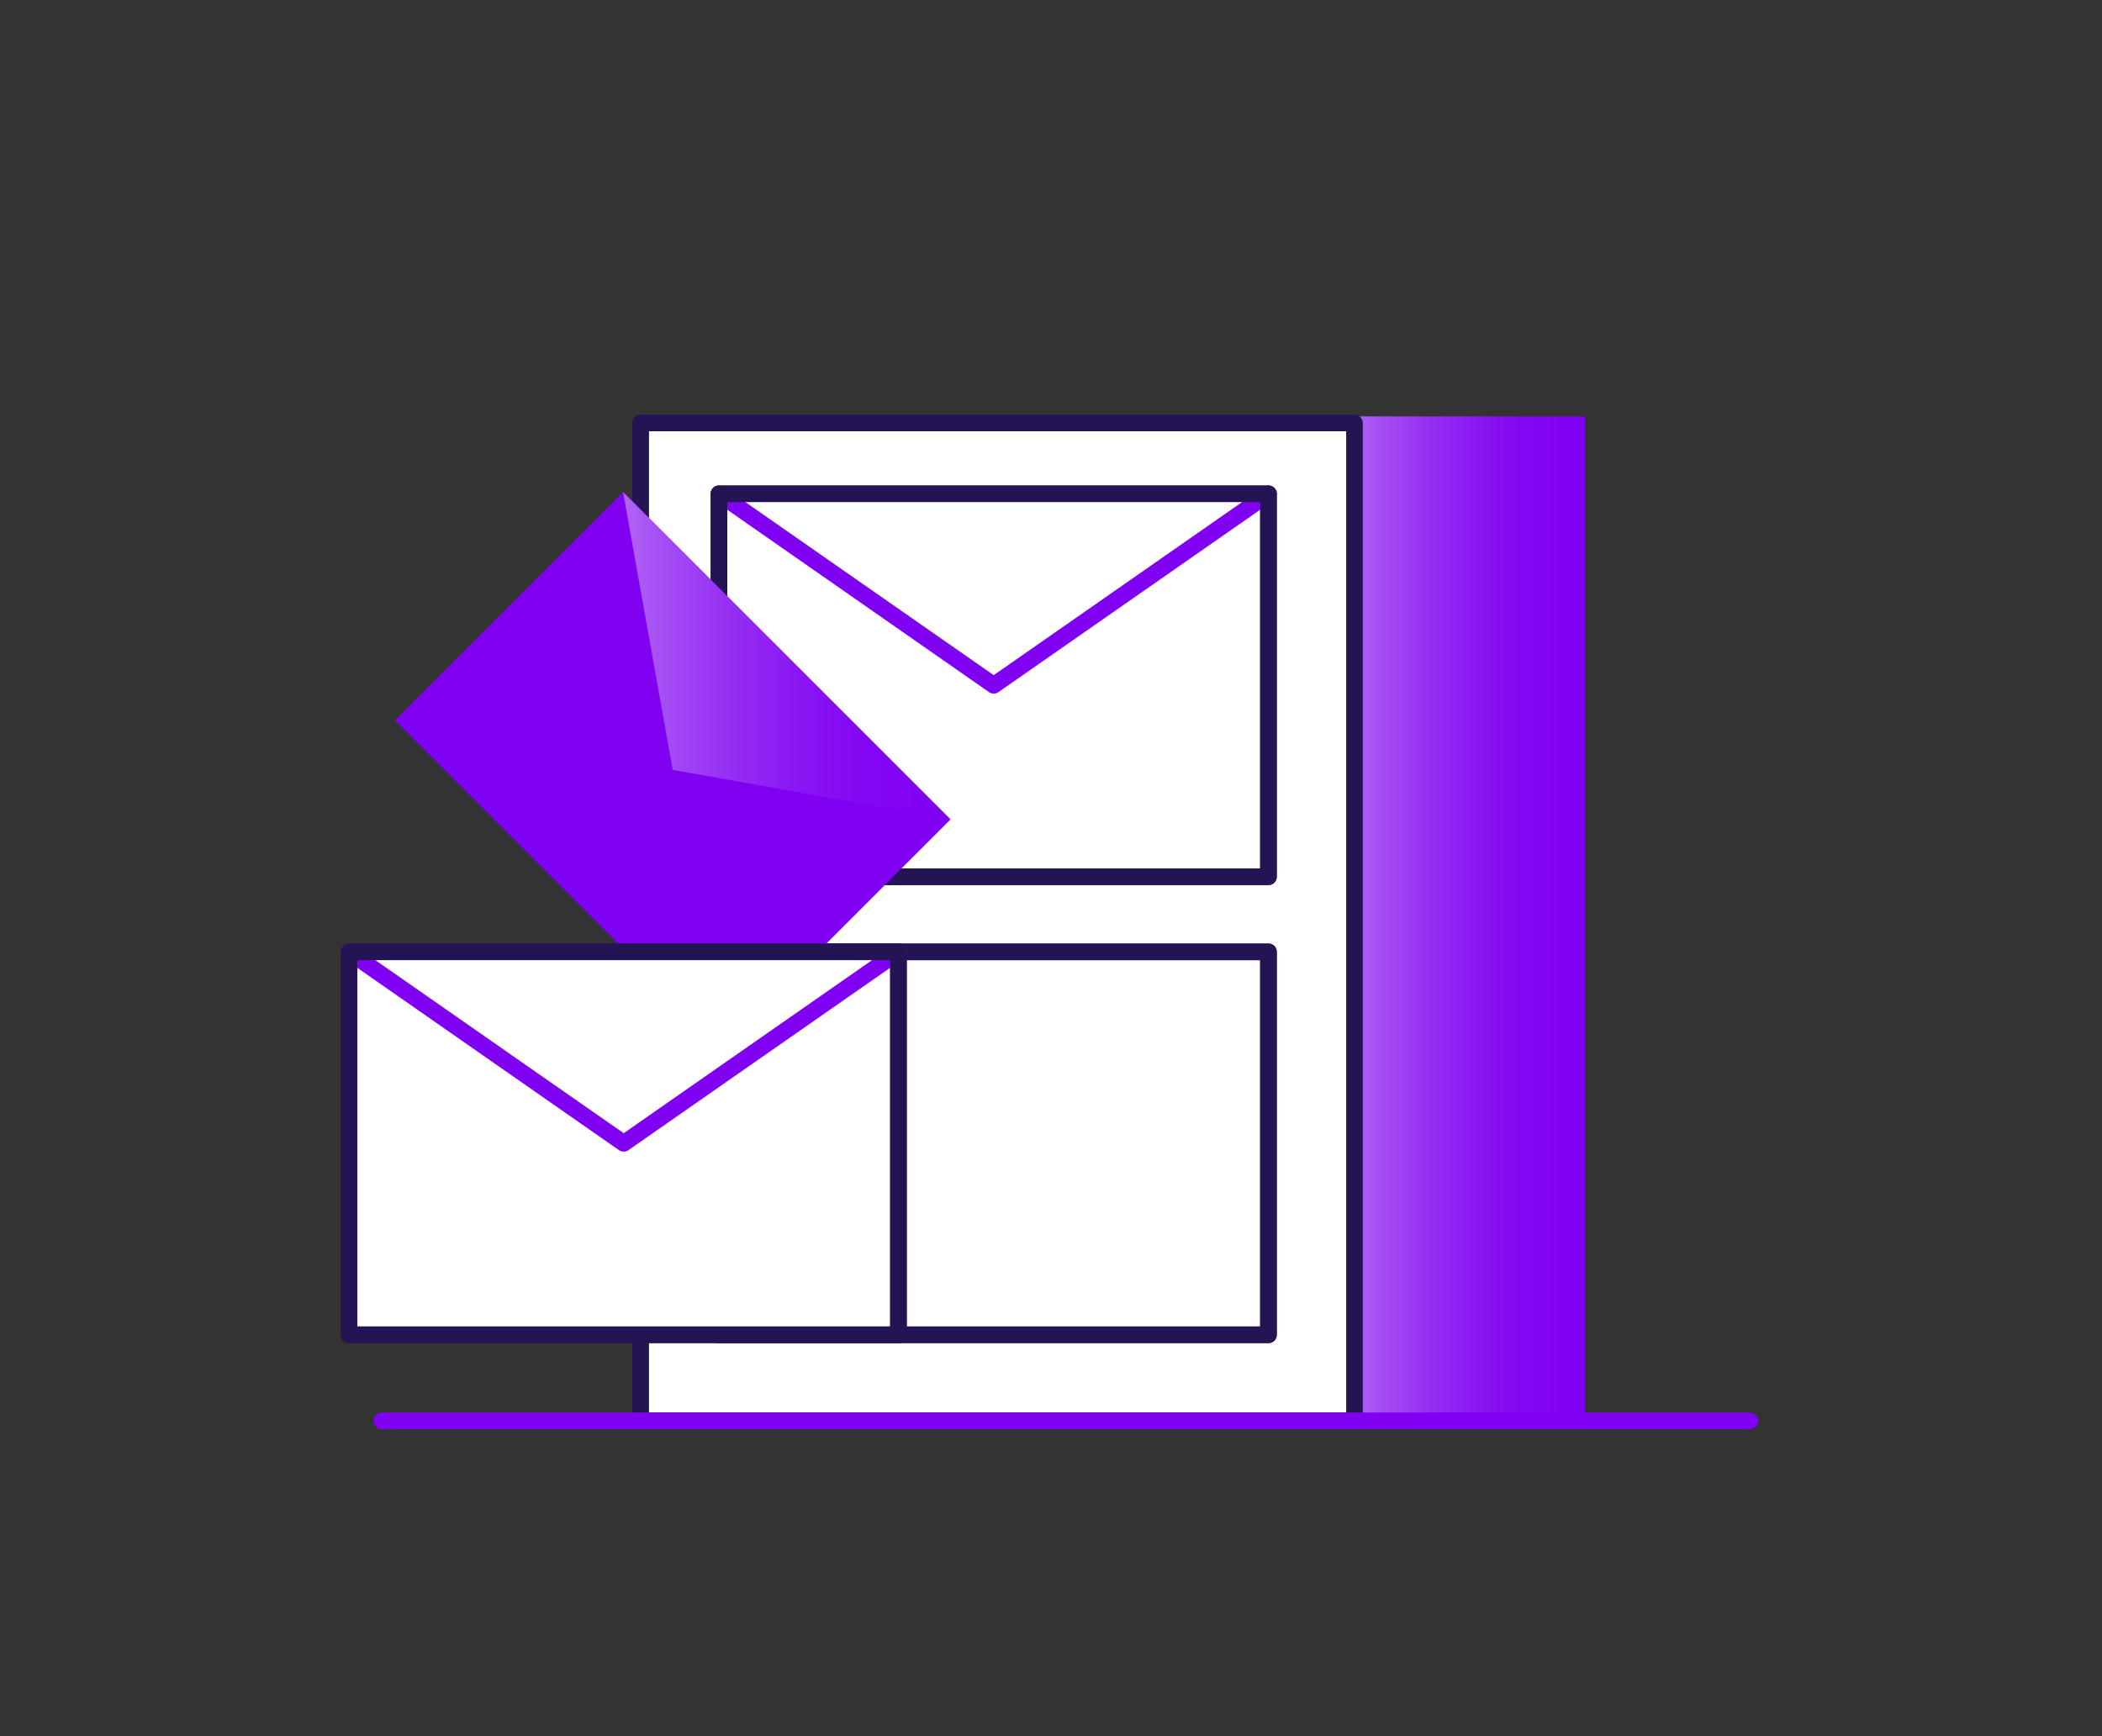
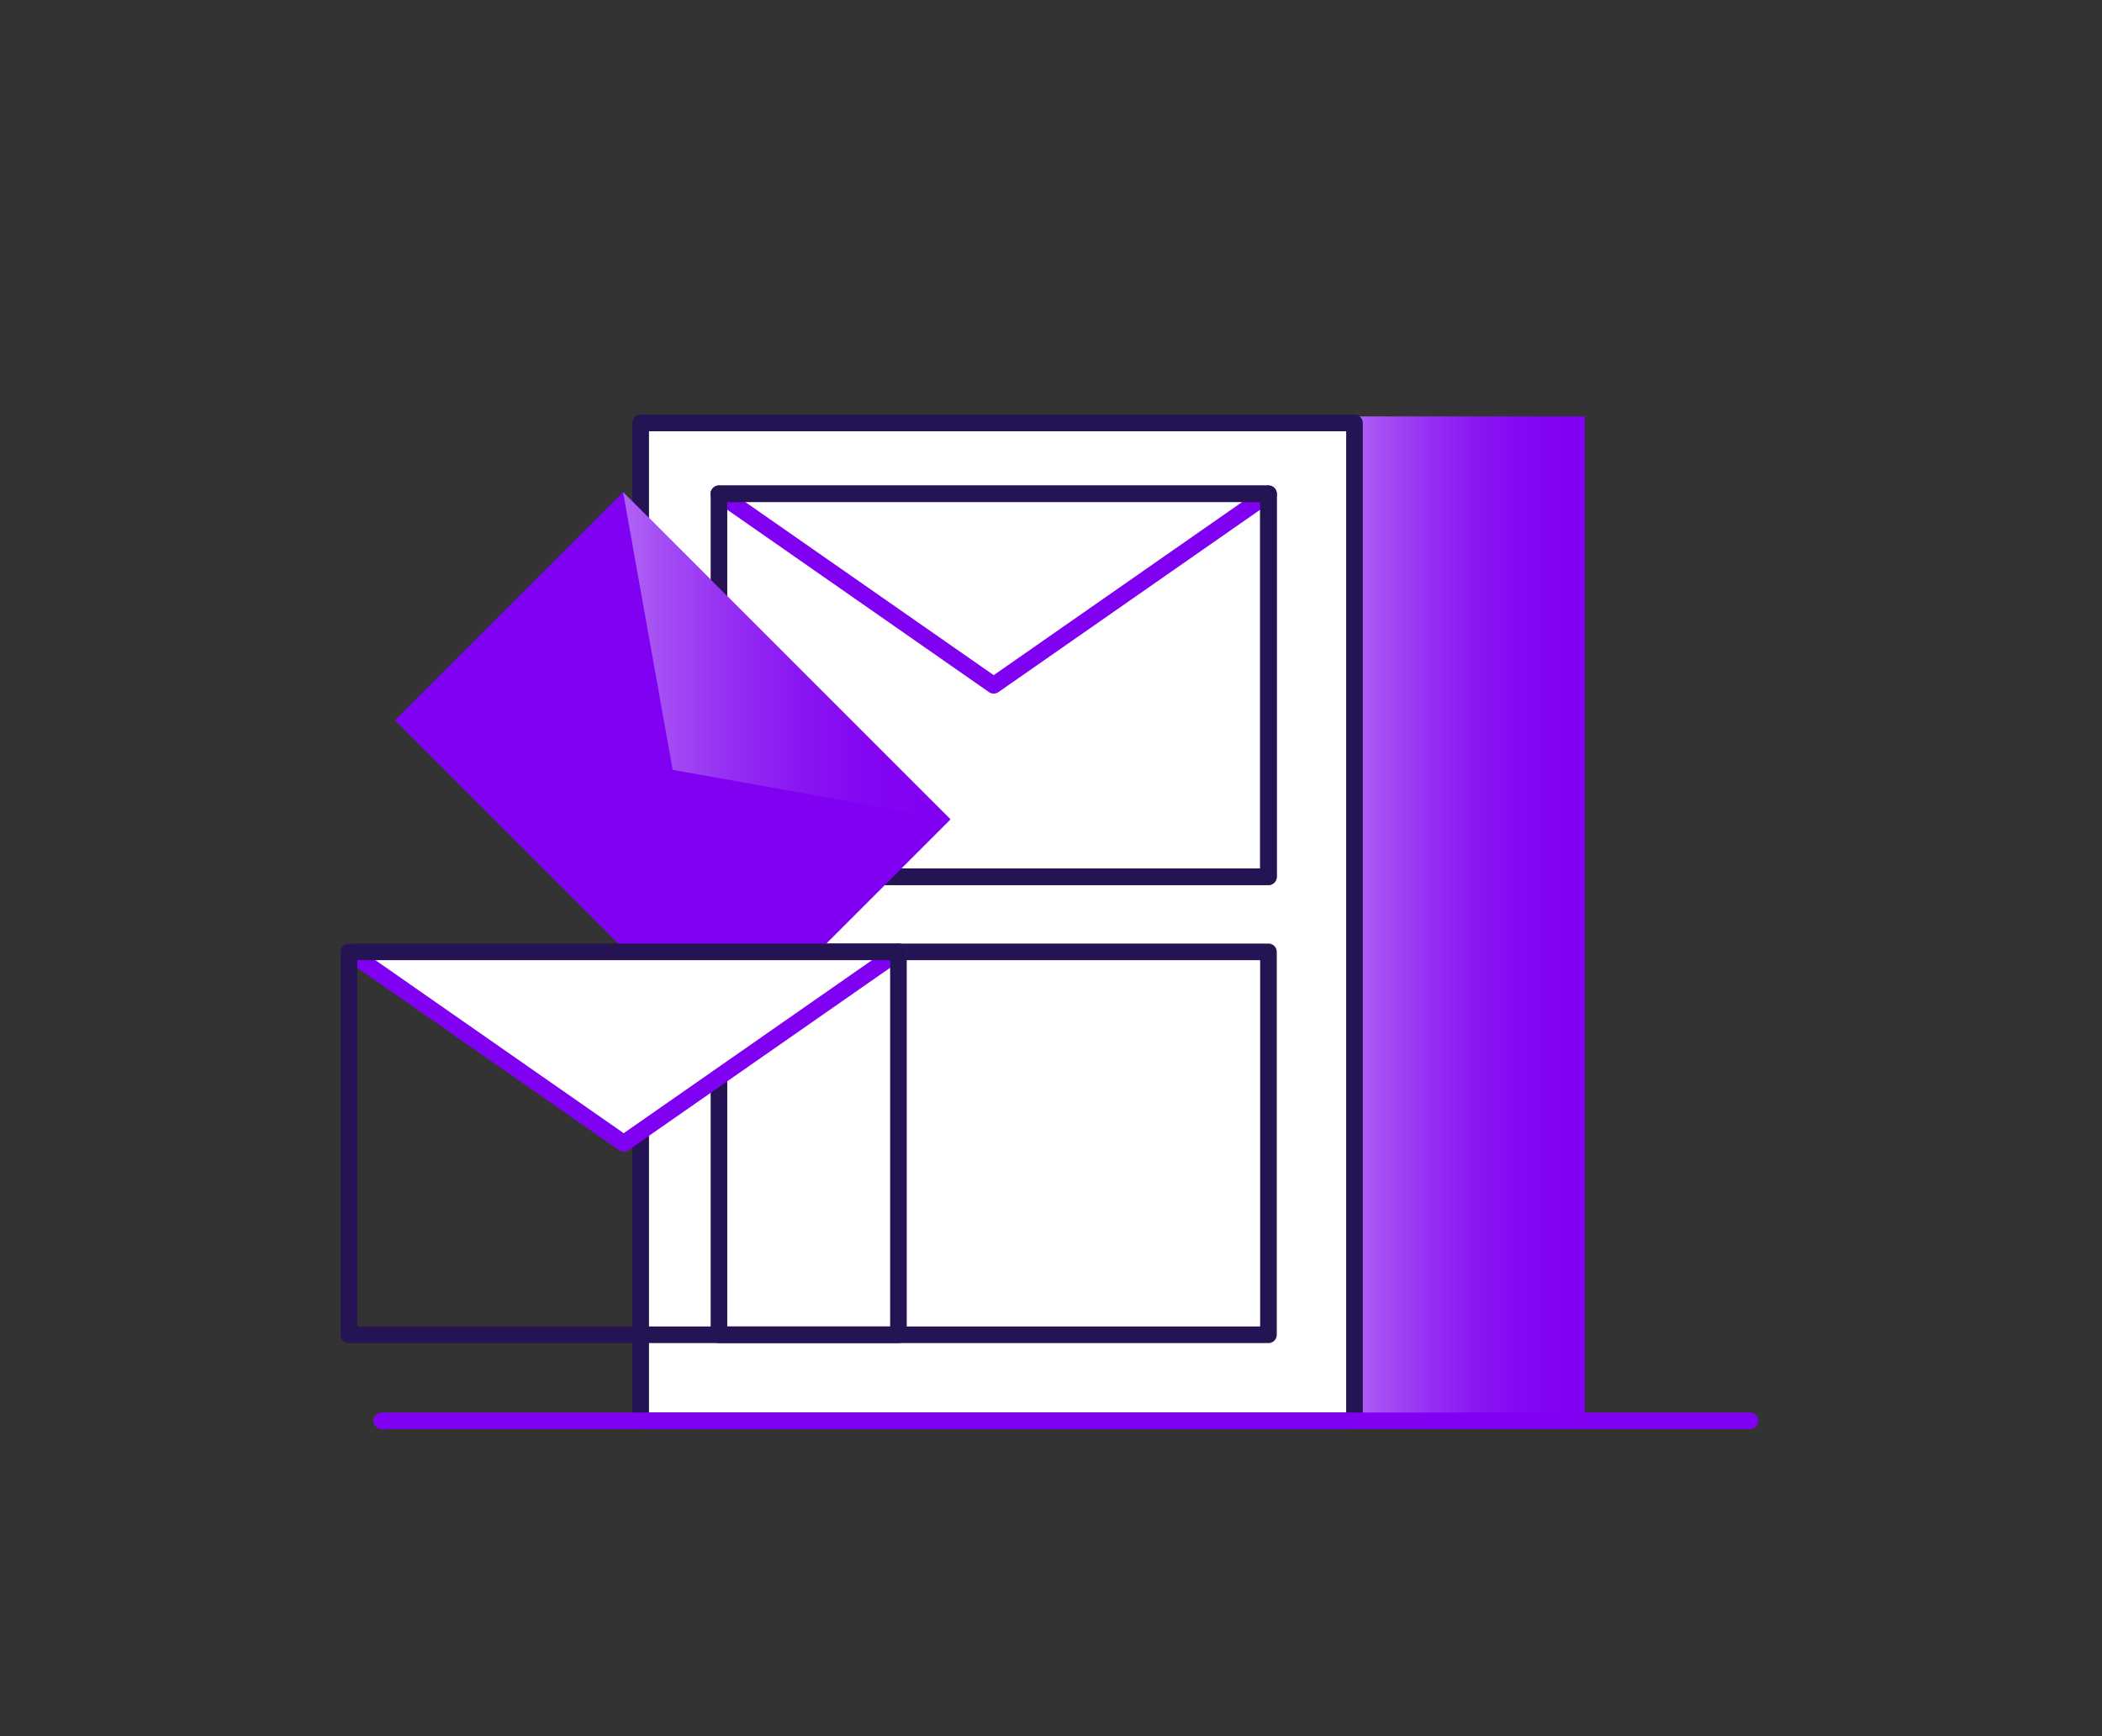
<svg xmlns="http://www.w3.org/2000/svg" xmlns:xlink="http://www.w3.org/1999/xlink" width="253" height="209" viewBox="0 0 253 209">
  <rect x="0" y="0" width="253" height="209" fill="#333333" stroke="none" />
  <defs>
    <linearGradient id="linear-gradient" y1=".5" x2="1" y2=".5" gradientUnits="objectBoundingBox">
      <stop offset="0" stop-color="#b064f5" />
      <stop offset=".118" stop-color="#a54ef4" />
      <stop offset=".336" stop-color="#952df3" />
      <stop offset=".544" stop-color="#8a15f2" />
      <stop offset=".736" stop-color="#8307f2" />
      <stop offset=".898" stop-color="#8102f2" />
      <stop offset="1" stop-color="#8001f2" />
    </linearGradient>
    <linearGradient id="linear-gradient-2" x1="-3.134" y1="-2.714" x2="-1.699" y2="-2.714" xlink:href="#linear-gradient" />
    <style>.cls-1{fill:url(#linear-gradient)}.cls-2,.cls-4{fill:#fff}.cls-2,.cls-5{stroke:#241453}.cls-2,.cls-4,.cls-5{stroke-linecap:round;stroke-width:2px;stroke-linejoin:round}.cls-4{stroke:#8001f2}.cls-5{fill:none}</style>
  </defs>
  <g id="Group_4097" data-name="Group 4097" transform="translate(-1667 -1097)">
    <g id="Group_52" data-name="Group 52" transform="translate(92.636 256.125)">
      <path id="Rectangle_4613" data-name="Rectangle 4613" class="cls-1" transform="translate(1737.391 891)" d="M0 0h27.732v120.911H0z" />
      <path id="Rectangle_4614" data-name="Rectangle 4614" class="cls-2" transform="translate(1651.478 891.79)" d="M0 0h85.913v120.121H0z" />
      <path id="Line_18" data-name="Line 18" stroke-miterlimit="10" stroke="#8001f2" stroke-linecap="round" stroke-width="2" fill="#fff" d="M1784.991 1011.911H1620.31" />
      <g id="Group_48" data-name="Group 48" transform="translate(1660.899 900.32)">
-         <path id="Rectangle_4615" data-name="Rectangle 4615" class="cls-2" d="M0 0h66.138v46.096H0z" />
+         <path id="Rectangle_4615" data-name="Rectangle 4615" class="cls-2" d="M0 0h66.138v46.096H0" />
        <path id="Path_68" data-name="Path 68" class="cls-4" d="M1707.772 2952.394l33.069 23.048 33.069-23.048" transform="translate(-1707.772 -2952.394)" />
        <path id="Rectangle_4616" data-name="Rectangle 4616" class="cls-5" d="M0 0h66.138v46.096H0z" />
      </g>
      <g id="Group_49" data-name="Group 49" transform="translate(1660.899 955.459)">
-         <path id="Rectangle_4617" data-name="Rectangle 4617" class="cls-2" d="M0 0h66.138v46.096H0z" />
        <path id="Rectangle_4618" data-name="Rectangle 4618" class="cls-5" d="M0 0h66.138v46.096H0z" />
      </g>
      <g id="Group_50" data-name="Group 50" transform="translate(1621.892 900.111)">
        <path id="Rectangle_4619" data-name="Rectangle 4619" transform="rotate(-45 33.153 13.732)" fill="url(#linear-gradient-2)" d="M0 0h38.842v55.73H0z" />
        <path id="Path_69" data-name="Path 69" class="cls-1" d="M1694.673 2952.157l5.971 33.436 33.436 5.971z" transform="translate(-1667.208 -2952.157)" />
      </g>
      <g id="Group_51" data-name="Group 51" transform="translate(1616.364 955.459)">
-         <path id="Rectangle_4620" data-name="Rectangle 4620" class="cls-2" d="M0 0h66.138v46.096H0z" />
        <path id="Path_70" data-name="Path 70" class="cls-4" d="M1657.23 3014.972l33.069 23.048 33.069-23.048" transform="translate(-1657.23 -3014.972)" />
        <path id="Rectangle_4621" data-name="Rectangle 4621" class="cls-5" d="M0 0h66.138v46.096H0z" />
      </g>
    </g>
-     <path id="Rectangle_5352" data-name="Rectangle 5352" transform="translate(1667 1097)" fill="none" d="M0 0h253v209H0z" />
  </g>
</svg>